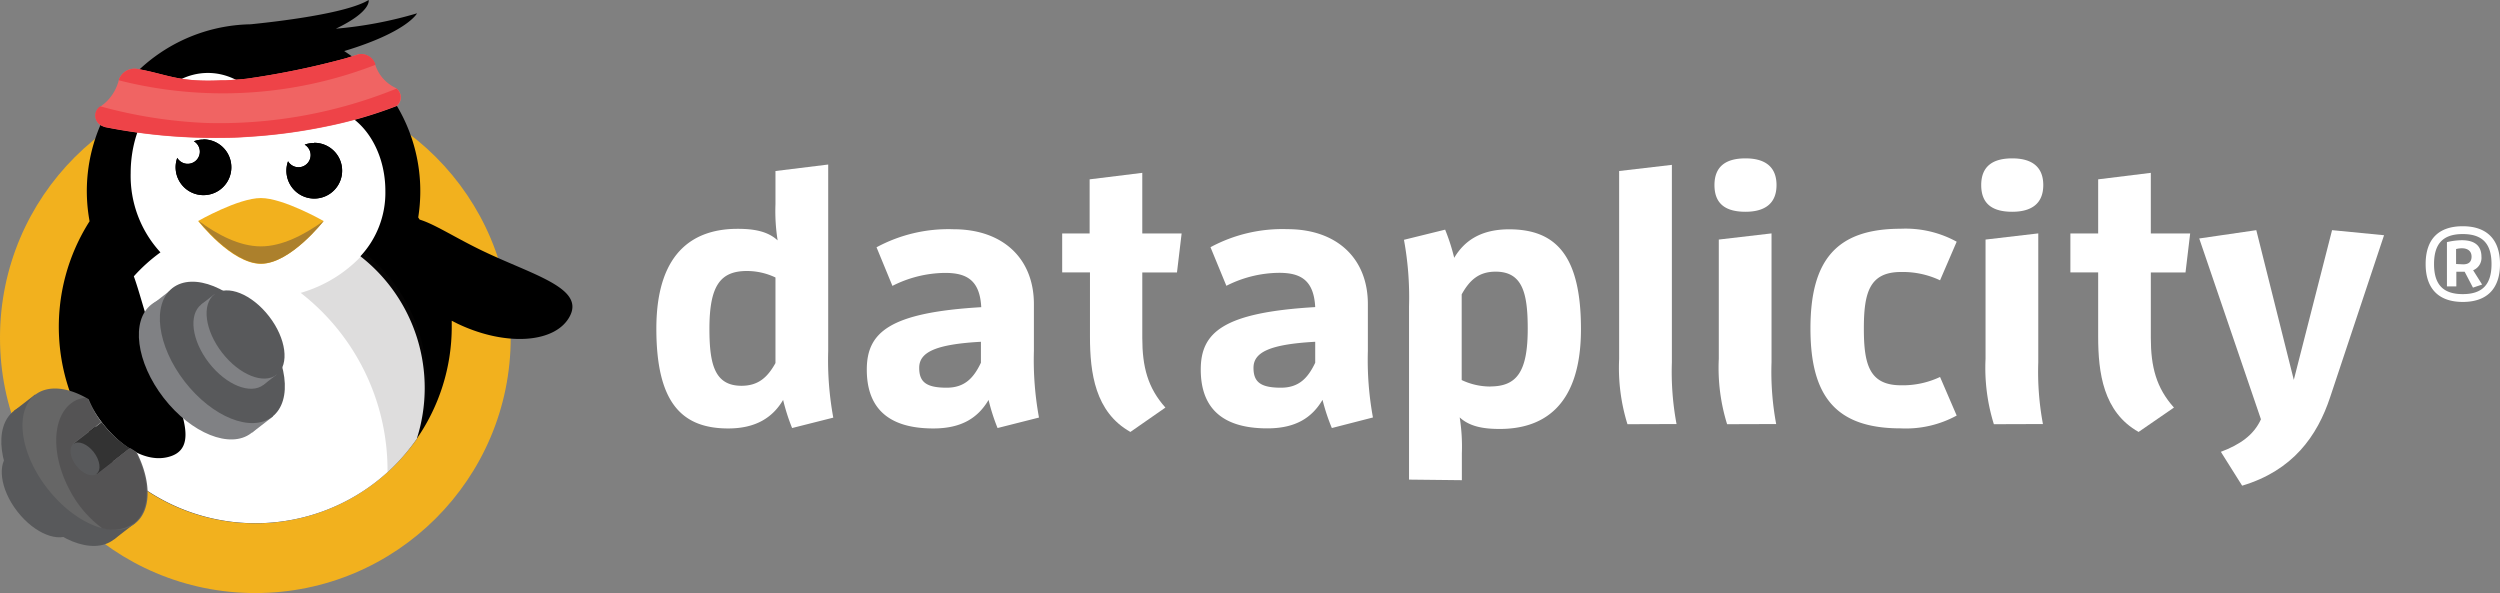
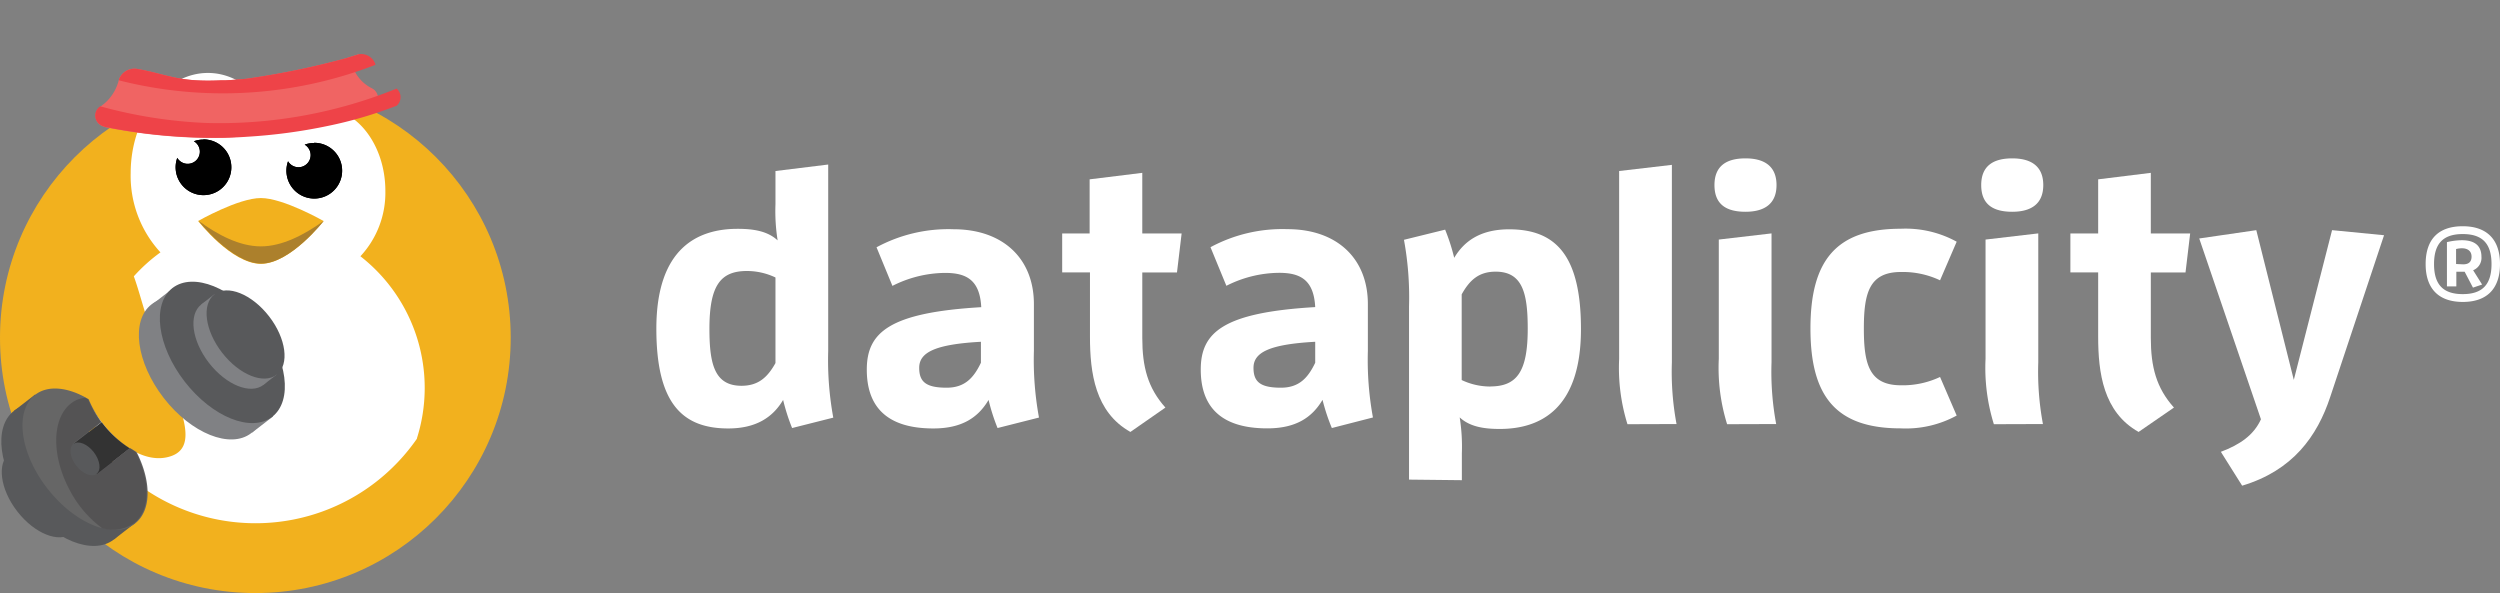
<svg xmlns="http://www.w3.org/2000/svg" viewBox="0 0 300.56 71.3">
  <rect x="0" y="0" width="300.56" height="71.3" fill="#808080" stroke="none" />
  <defs>
    <style>.cls-1{fill:#f2b11e;}.cls-2{fill:#fff;}.cls-3{fill:#ac802c;}.cls-4{fill:#221f1f;opacity:0.15;}.cls-5{fill:#f06463;}.cls-6{fill:#ee4348;}.cls-7{fill:#808184;}.cls-8{fill:#58595b;}.cls-9{fill:#666;}.cls-10{fill:#333;}.cls-11{fill:#231f20;opacity:0.25;}</style>
  </defs>
  <title>Asset 14-white</title>
  <g id="Layer_2" data-name="Layer 2">
    <g id="Layer_1-2" data-name="Layer 1">
      <circle class="cls-1" cx="30.7" cy="40.6" r="30.7" />
-       <path d="M58,30.15c-3.27-1.57-5.73-3.2-7.55-3.75l-.17-.26a20.07,20.07,0,0,0-8.9-20C49,3.84,50.14,1.6,50.14,1.6a48.69,48.69,0,0,1-9.76,1.85C44.72,1.37,44.32,0,44.32,0c-2.69,1.65-11.2,2.62-14.19,2.92A20.05,20.05,0,0,0,10.77,26.6,23.62,23.62,0,1,0,54.31,39.27c0-.24,0-.47,0-.71l.69.35c5.87,2.81,11.94,2.35,13.56-1S63.91,33,58,30.15Z" />
      <path class="cls-2" d="M50.12,52.71a20.07,20.07,0,0,0-6.79-21.9,11.21,11.21,0,0,0,3-7.86c0-5.5-3.43-10-7.67-10a6.82,6.82,0,0,0-5.25,2.71C31.89,11.6,28.69,8.77,25,8.77c-5.13,0-9.29,5.4-9.29,12.06a13.58,13.58,0,0,0,3.58,9.51,20.2,20.2,0,0,0-3.2,2.88c.68,1.87,1.3,4.44,2.33,7.37,2.39,6.78,6.08,12.86,2.17,14.24-3.06,1.08-6.85-1.38-9.5-5.74a20,20,0,0,0,1.34,5.14,23.61,23.61,0,0,0,37.71-1.51Z" />
      <path d="M24.44,16.78a3.34,3.34,0,0,0-1.13.2,1.46,1.46,0,1,1-2,2,3.35,3.35,0,1,0,3.15-2.22Z" />
      <path d="M37.76,17.19a3.34,3.34,0,0,0-1.13.2,1.46,1.46,0,1,1-2,2,3.35,3.35,0,1,0,3.15-2.22Z" />
      <path class="cls-1" d="M38.9,26.57s-4.83-2.76-7.54-2.76-7.54,2.76-7.54,2.76,4,5.15,7.54,5.15S38.9,26.57,38.9,26.57Z" />
      <path class="cls-3" d="M31.36,29.62c-2.54,0-5.18-1.37-7.5-3.08l0,0s4,5.15,7.54,5.15,7.54-5.15,7.54-5.15l0,0C36.54,28.26,33.9,29.62,31.36,29.62Z" />
-       <path class="cls-4" d="M43.8,30.39a16.23,16.23,0,0,1-7.65,4.82A27,27,0,0,1,46.59,56.45c0,.1,0,.2,0,.3a23.7,23.7,0,0,0,3.52-3.88,20,20,0,0,0-6.3-22.48Z" />
      <path d="M24.44,16.78a3.34,3.34,0,0,0-1.13.2,1.46,1.46,0,1,1-2,2,3.35,3.35,0,1,0,3.15-2.22Z" />
      <path d="M37.76,17.19a3.34,3.34,0,0,0-1.13.2,1.46,1.46,0,1,1-2,2,3.35,3.35,0,1,0,3.15-2.22Z" />
-       <path class="cls-5" d="M43.14,6.51,41.6,7a97.46,97.46,0,0,1-12,2.47q-1.23.12-2.51.19l-.56,0c-5.17.24-6.43-.74-10-1.37A2,2,0,0,0,14.3,9.55a5.4,5.4,0,0,1-2.2,3.24,1.33,1.33,0,0,0,.13,2.33s-.06,0,.41.17a67.41,67.41,0,0,0,14.19,1.29q1.4,0,2.75-.1a66.34,66.34,0,0,0,9.91-1.32,51.57,51.57,0,0,0,8.23-2.42,1.34,1.34,0,0,0-.21-2.2,4.64,4.64,0,0,1-2.43-2.87A1.82,1.82,0,0,0,43.14,6.51Z" />
+       <path class="cls-5" d="M43.14,6.51,41.6,7a97.46,97.46,0,0,1-12,2.47q-1.23.12-2.51.19l-.56,0c-5.17.24-6.43-.74-10-1.37A2,2,0,0,0,14.3,9.55a5.4,5.4,0,0,1-2.2,3.24,1.33,1.33,0,0,0,.13,2.33s-.06,0,.41.17a67.41,67.41,0,0,0,14.19,1.29a66.34,66.34,0,0,0,9.91-1.32,51.57,51.57,0,0,0,8.23-2.42,1.34,1.34,0,0,0-.21-2.2,4.64,4.64,0,0,1-2.43-2.87A1.82,1.82,0,0,0,43.14,6.51Z" />
      <path class="cls-6" d="M45.12,7.8l0-.12a1.82,1.82,0,0,0-1.93-1.17L41.6,7a97.46,97.46,0,0,1-12,2.47q-1.23.12-2.51.19l-.56,0c-5.17.24-6.43-.74-10-1.37A2,2,0,0,0,14.3,9.55l0,.11A50.77,50.77,0,0,0,45.12,7.8Z" />
      <path class="cls-6" d="M47.68,10.65a56.67,56.67,0,0,1-23,4.13,56.67,56.67,0,0,1-12.63-2,1.33,1.33,0,0,0,.15,2.31s-.06,0,.41.17a67.41,67.41,0,0,0,14.19,1.29q1.4,0,2.75-.1a66.35,66.35,0,0,0,9.91-1.32,51.57,51.57,0,0,0,8.23-2.42A1.36,1.36,0,0,0,47.68,10.65Z" />
      <rect class="cls-7" x="4.69" y="52.57" width="2" height="12.22" transform="translate(-34.75 15.78) rotate(-37.77)" />
      <ellipse class="cls-8" cx="4.9" cy="59.29" rx="3.57" ry="6.11" transform="translate(-35.29 15.43) rotate(-37.77)" />
      <ellipse class="cls-7" cx="6.48" cy="58.06" rx="3.57" ry="6.11" transform="translate(-34.21 16.14) rotate(-37.77)" />
      <ellipse class="cls-8" cx="7.68" cy="57.13" rx="5.73" ry="9.79" transform="translate(-33.39 16.68) rotate(-37.77)" />
      <rect class="cls-8" x="7.35" y="46.36" width="3.21" height="19.58" transform="translate(-32.52 17.25) rotate(-37.77)" />
      <path class="cls-9" d="M15.62,53.86l-.08.06-2,1.57L11.61,57,8.83,53.37l3.38-2.62,0,0A13.58,13.58,0,0,1,10.66,48c-2.42-1.45-4.87-1.75-6.44-.53-2.5,1.94-1.84,7,1.47,11.25s8,6.17,10.53,4.23c2-1.54,2-5.06.21-8.58C16.15,54.18,15.88,54,15.62,53.86Z" />
      <path class="cls-10" d="M8.83,53.37,11.61,57l1.91-1.48,2-1.57.08-.06a12.66,12.66,0,0,1-3.37-3.14l0,0Z" />
      <path class="cls-11" d="M15.55,53.86l-.08.06-2,1.57L11.54,57,8.75,53.37l3.38-2.62,0,0A13.58,13.58,0,0,1,10.59,48l-.33-.19A3.68,3.68,0,0,0,9,48.19c-2.78,1.54-3,6.43-.52,10.92a13.34,13.34,0,0,0,3.77,4.37,4.42,4.42,0,0,0,3.86-.57c2-1.54,2-5.06.21-8.58C16.08,54.18,15.81,54,15.55,53.86Z" />
      <ellipse class="cls-7" cx="24.21" cy="44.33" rx="5.73" ry="9.79" transform="translate(-22.08 24.12) rotate(-37.77)" />
      <rect class="cls-7" x="23.87" y="33.55" width="3.21" height="19.58" transform="matrix(-0.79, 0.61, -0.61, -0.79, 72.16, 62)" />
      <ellipse class="cls-8" cx="26.74" cy="42.36" rx="5.73" ry="9.79" transform="translate(-20.35 25.26) rotate(-37.77)" />
      <ellipse class="cls-7" cx="27.94" cy="41.43" rx="3.57" ry="6.11" transform="translate(-19.52 25.8) rotate(-37.77)" />
      <rect class="cls-7" x="27.73" y="34.71" width="2" height="12.22" transform="translate(76.45 55.48) rotate(142.23)" />
      <ellipse class="cls-8" cx="29.52" cy="40.21" rx="3.57" ry="6.11" transform="translate(-18.44 26.51) rotate(-37.77)" />
      <ellipse class="cls-8" cx="10.22" cy="55.17" rx="1.33" ry="2.27" transform="translate(-31.65 17.82) rotate(-37.77)" />
      <path class="cls-2" d="M95.23,51.46a23.73,23.73,0,0,1-1.08-3.38c-1.26,2.13-3.3,3.43-6.6,3.43-5.64,0-8.64-3.17-8.64-12,0-9.72,5-12,9.76-12,1.78,0,3.56.22,4.82,1.39a22.4,22.4,0,0,1-.26-4.34v-4l6.34-.78V42.21a38.27,38.27,0,0,0,.61,8Zm-2-18.1a8,8,0,0,0-3.43-.78c-3.21,0-4.51,1.78-4.51,6.94,0,4.25.61,6.86,3.86,6.86,2,0,3.12-1,4.08-2.73Z" />
      <path class="cls-2" d="M119.93,51.46a23.73,23.73,0,0,1-1.08-3.38c-1.26,2.13-3.21,3.43-6.64,3.43-5.77,0-8-2.78-8-7.07,0-4.47,2.69-6.86,13.76-7.51-.17-3.3-1.82-4.12-4.34-4.12a14.23,14.23,0,0,0-6.34,1.56l-1.91-4.64a18.19,18.19,0,0,1,9.24-2.17c6,0,9.68,3.56,9.68,9v5.64a38.27,38.27,0,0,0,.61,8Zm-2-10.37c-5.47.3-7.42,1.26-7.42,3.13,0,1.69.82,2.39,3.3,2.39,2.17,0,3.25-1.17,4.12-3Z" />
      <path class="cls-2" d="M135.9,51.93c-4.25-2.39-4.86-7.12-4.86-11.46V32.75H127.7V28.07H131V21.56l6.33-.78v7.29h4.73l-.56,4.69h-4.17v7.86c0,3.47.65,6,2.78,8.38Z" />
      <path class="cls-2" d="M160.12,51.46A23.6,23.6,0,0,1,159,48.07c-1.26,2.13-3.21,3.43-6.64,3.43-5.77,0-8-2.78-8-7.07,0-4.47,2.69-6.86,13.76-7.51-.17-3.3-1.82-4.12-4.34-4.12a14.23,14.23,0,0,0-6.34,1.56l-1.91-4.64a18.2,18.2,0,0,1,9.24-2.17c6,0,9.68,3.56,9.68,9v5.64a38.34,38.34,0,0,0,.61,8Zm-2-10.37c-5.47.3-7.42,1.26-7.42,3.13,0,1.69.82,2.39,3.3,2.39,2.17,0,3.25-1.17,4.12-3Z" />
      <path class="cls-2" d="M169.4,57.66V36.83a38.27,38.27,0,0,0-.61-8l4.95-1.22A23.7,23.7,0,0,1,174.83,31c1.26-2.13,3.3-3.43,6.6-3.43,5.64,0,8.64,3.17,8.64,12,0,9.72-5,12-9.76,12-1.78,0-3.56-.22-4.82-1.39a22.4,22.4,0,0,1,.26,4.34v3.21Zm9.76-11.2c3.21,0,4.51-1.78,4.51-6.94,0-4.25-.61-6.86-3.86-6.86-2,0-3.12,1-4.08,2.73V45.69A8,8,0,0,0,179.17,46.47Z" />
      <path class="cls-2" d="M195.66,51a22.81,22.81,0,0,1-1-7.85V20.56l6.34-.74V43.56a34.13,34.13,0,0,0,.56,7.42Z" />
      <path class="cls-2" d="M206.12,22.25c0-2.26,1.39-3.21,3.73-3.21s3.73,1,3.73,3.21-1.39,3.21-3.73,3.21S206.12,24.55,206.12,22.25ZM207.64,51a22.81,22.81,0,0,1-1-7.85V28.8l6.34-.74V43.56a34.14,34.14,0,0,0,.56,7.42Z" />
      <path class="cls-2" d="M228.51,51.5c-7.77,0-10.85-3.82-10.85-12s3.08-12,10.85-12a12.75,12.75,0,0,1,6.73,1.56l-2,4.64a10.47,10.47,0,0,0-4.69-1c-3.82,0-4.47,2.52-4.47,6.81s.65,6.81,4.47,6.81a10.46,10.46,0,0,0,4.69-1l2,4.64A12.75,12.75,0,0,1,228.51,51.5Z" />
      <path class="cls-2" d="M238.19,22.25c0-2.26,1.39-3.21,3.73-3.21s3.73,1,3.73,3.21-1.39,3.21-3.73,3.21S238.19,24.55,238.19,22.25ZM239.71,51a22.81,22.81,0,0,1-1-7.85V28.8l6.34-.74V43.56a34.14,34.14,0,0,0,.56,7.42Z" />
      <path class="cls-2" d="M257.11,51.93c-4.25-2.39-4.86-7.12-4.86-11.46V32.75h-3.34V28.07h3.34V21.56l6.33-.78v7.29h4.73l-.56,4.69h-4.17v7.86c0,3.47.65,6,2.78,8.38Z" />
      <path class="cls-2" d="M267,54.32c2.3-.87,3.95-2,4.82-3.91l-7.42-21.74,6.86-1,4.51,18,4.6-18,6.25.61-6.47,19.44c-1.56,4.73-4.51,8.85-10.59,10.67Z" />
      <path class="cls-2" d="M291.62,31.75c0-3,1.55-4.55,4.46-4.55s4.48,1.6,4.48,4.55S299,36.3,296.09,36.3,291.62,34.7,291.62,31.75Zm7.92,0c0-2.5-1.13-3.61-3.46-3.61s-3.45,1.11-3.45,3.61,1.13,3.61,3.45,3.61S299.54,34.25,299.54,31.75Zm-2.23,2.83-1-1.91h-1v1.76h-1.13V29.11a7.94,7.94,0,0,1,1.79-.23c1.28,0,2.36.45,2.36,2a1.6,1.6,0,0,1-1,1.61l1.08,1.72Zm-1.17-2.8c.57,0,1-.23,1-.93s-.52-1-1.14-1a2.77,2.77,0,0,0-.72.09v1.8Z" />
    </g>
  </g>
</svg>